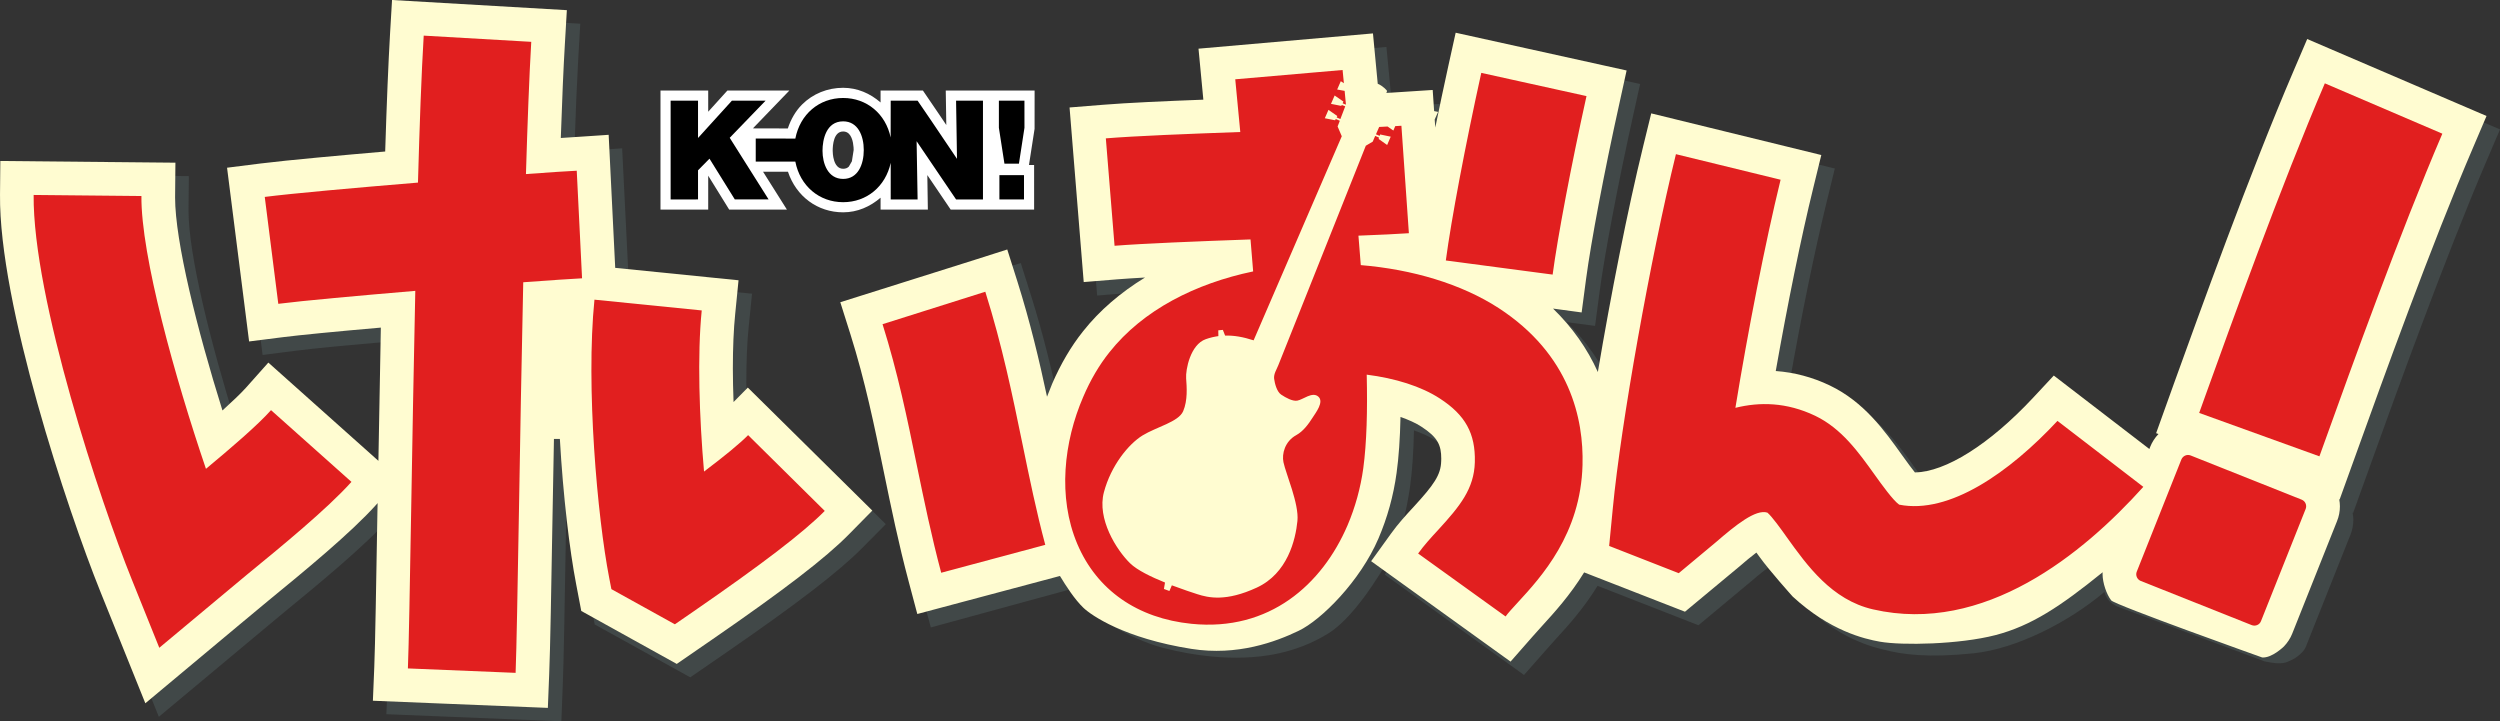
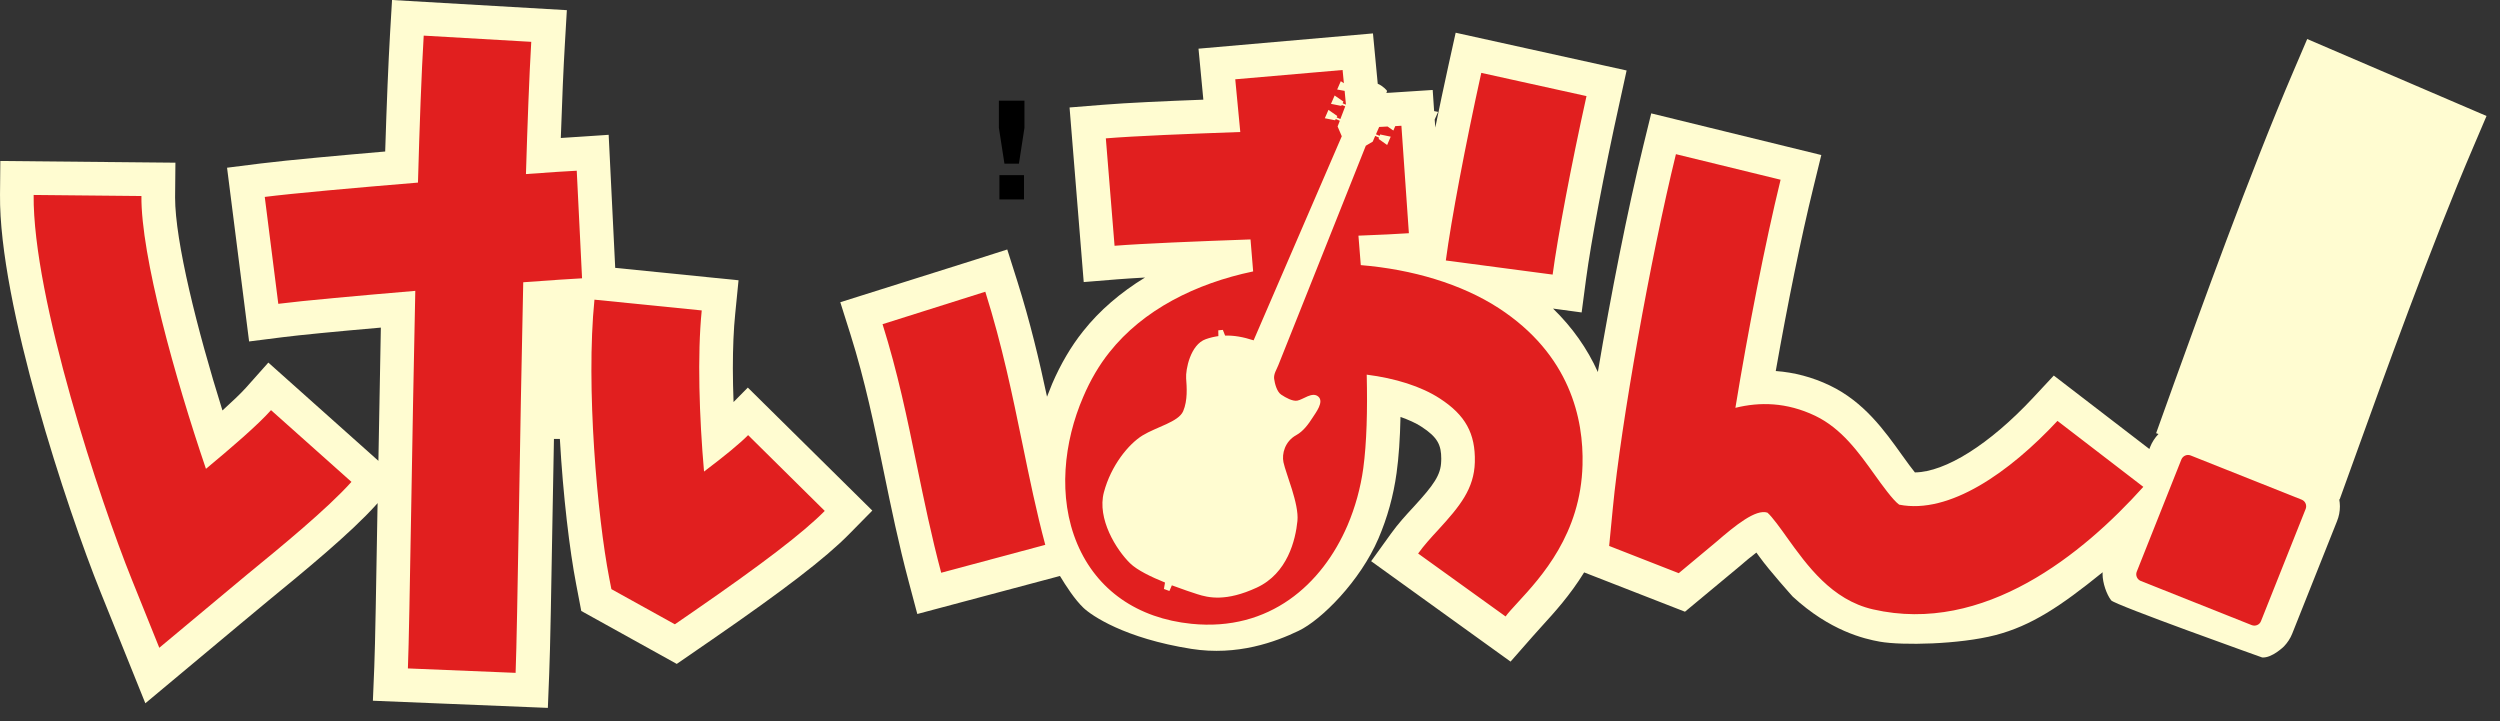
<svg xmlns="http://www.w3.org/2000/svg" version="1.1" id="레이어_1" x="0px" y="0px" viewBox="0 0 720 207.737" enable-background="new 0 0 720 207.737" xml:space="preserve">
  <rect x="0" y="0" width="720" height="207.737" fill="#333333" stroke="none" />
-   <path fill="#414848" d="M215.126,119.663c-0.113-3.348-0.186-6.583-0.186-9.618c0-5.985,0.219-11.352,0.671-15.809l0.976-9.652  l-35.511-3.574l-1.9-38.288c0,0-12.129,0.784-13.77,0.91c0.365-11.113,0.764-20.233,1.149-27.148l0.571-9.658L116.783,3.87  l-0.551,9.685c-0.505,8.529-0.97,19.808-1.408,33.97c-11.658,0.99-28.065,2.471-35.916,3.454l-9.645,1.222l6.37,50.032l9.625-1.236  c4.816-0.624,14.939-1.588,28.33-2.763c-0.186,8.974-0.511,26.172-0.724,38.367l-31.698-28.297l-6.457,7.247  c-1.594,1.78-4.098,4.132-6.782,6.536C60.614,98.626,54.31,73.358,54.29,60.75l0.1-10.03L3.96,50.242l-0.08,9.691  c-0.286,31.426,19.363,90.604,28.922,114.378l12.946,32.123l27.122-22.631l8.376-6.988c9.95-8.17,23.661-19.39,31.067-27.686  l0.326-0.359c-0.027,1.043-0.033,1.621-0.033,1.621c-0.379,21.867-0.658,39.125-0.937,45.608l-0.392,9.691l50.39,2.046l0.385-9.698  c0.306-7.074,0.585-24.597,0.97-46.777c0,0,0.737-39.078,1.076-57.013l0.917-0.053c-1.76,25.693,1.495,60.979,4.796,77.964  l1.468,7.679l27.514,15.231l10.07-6.928c20.897-14.414,32.688-23.495,39.437-30.303l6.815-6.875l-35.863-35.478  C219.251,115.485,217.106,117.664,215.126,119.663 M660.018,190.054c1.395-0.611,3.487-2.312,4.039-3.726l12.867-32.303  c0.571-1.415,0.837-2.903,0.837-4.331c0-0.691-0.08-1.355-0.213-2.046l0.153,0.08l5.228-14.534  c6.895-19.117,21.156-58.78,33.259-86.997L720,37.269l-51.659-22.146l-3.813,8.928c-12.78,29.785-27.42,70.504-34.468,90.073  l-5.228,14.507l0.691,0.252c-1.023,1.063-1.833,2.298-2.405,3.72l-0.226,0.591l-27.52-21.183l-6.005,6.47  c-12.554,13.425-25.242,21.343-34.01,21.422c-0.897-1.123-2.092-2.71-3.667-4.896c-5.141-7.22-10.967-15.384-20.831-20.094  c-5.042-2.411-10.243-3.773-15.55-4.192c3.361-19.204,7.347-38.62,10.814-52.755l2.305-9.439l-48.995-11.976l-2.312,9.406  c-4.464,18.254-9.346,42.911-13.053,65.077c-3.029-6.755-7.38-12.906-12.906-18.274l8.217,1.096l1.275-9.625  c1.408-10.648,5.261-30.981,9.605-50.576l2.092-9.466l-49.241-10.867l-2.092,9.452c-1.335,6.012-2.604,12.016-3.766,17.835  c-0.113-1.421-0.173-2.285-0.173-2.298c0.312-0.711,0.95-2.205,0.95-2.205l-1.109-0.233c-0.206-2.83-0.432-6.058-0.432-6.058  l-12.176,0.764l-1.169,0.04l0.153-0.359l0.06-0.179h-0.013l0.326-0.824c0,0-1.621-0.697-2.989-1.262l-1.388-14.468l-10.635,0.917  c-1.169-0.83-2.823-1.973-2.823-1.973s-0.671,1.528-1.01,2.292c-6.915,0.611-35.797,3.149-35.797,3.149s1.229,12.508,1.428,14.66  c-11.133,0.418-22.02,0.93-28.882,1.495l-9.665,0.777l4.079,50.271l9.678-0.791c2.165-0.173,4.916-0.345,7.978-0.498  c-7.015,4.271-13.053,9.432-17.862,15.477c-3.461,4.384-6.45,9.479-8.861,15.085c-0.538,1.229-1.036,2.478-1.495,3.753  c-2.278-10.575-4.856-21.515-8.529-33.153l-2.916-9.233l-9.246,2.903l-38.852,12.249l2.929,9.253  c4.238,13.438,6.862,26.198,9.625,39.716c2.092,10.163,4.245,20.619,7.127,31.466l2.518,9.359l40.858-11.159  c5.739,9.784,20.552,15.63,25.906,17.005c10.137,2.637,18.307,3.022,23.375,2.83c5.248-0.193,14.647-1.01,24.232-6.888  c4.73-2.896,10.801-9.858,17.47-21.376c3.275-5.653,5.274-14.467,6.184-21.037c0.618-4.53,0.983-9.891,1.109-16.128  c2.325,0.817,4.411,1.741,6.058,2.797c4.73,3.075,5.679,5.341,5.679,9.26l-0.02,0.731c-0.086,3.946-2.059,6.729-7.951,13.146  c-2.212,2.391-4.464,4.869-6.549,7.732l-5.653,7.858l40.134,28.922l6.43-7.293l2.69-3.022c3.341-3.64,7.971-8.682,12.063-15.364  l29.061,11.352l15.245-12.707c2.139-1.847,4.357-3.567,5.766-4.65c0.399,0.545,9.599,12.382,15.597,16.62  c2.783,1.98,8.117,5.713,16.401,7.679c5.673,1.528,13.219,2.498,26.258,1.136c12.415-1.315,27.474-9.054,37.623-17.656  c0.81,2.411,1.853,3.188,3.56,4.112l42.605,15.876C657.719,191.675,658.589,190.652,660.018,190.054" />
  <g>
    <path fill="#FFFCD1" d="M211.263,115.786c-0.126-3.334-0.193-6.583-0.199-9.632c0-5.998,0.219-11.352,0.678-15.783l0.957-9.652   l-35.518-3.574l-1.886-38.321c0,0-12.136,0.81-13.783,0.917c0.372-11.1,0.764-20.22,1.176-27.121l0.565-9.692L112.907,0   l-0.571,9.672c-0.492,8.516-0.963,19.828-1.402,33.963c-11.658,1.003-28.045,2.471-35.91,3.454l-9.632,1.215l6.35,50.038   l9.625-1.222c4.829-0.611,14.939-1.607,28.317-2.77c-0.159,8.967-0.465,26.178-0.704,38.374l-31.698-28.297l-6.463,7.26   c-1.574,1.747-4.098,4.112-6.755,6.53c-7.333-23.455-13.637-48.717-13.637-61.331l0.093-10.03L0.096,46.365L0.003,56.07   c-0.299,31.406,19.356,90.598,28.915,114.351l12.94,32.123L68.973,179.9l8.403-6.988c9.951-8.157,23.654-19.363,31.067-27.66   l0.319-0.359c-0.033,1.036-0.047,1.634-0.047,1.634c-0.372,21.854-0.658,39.105-0.923,45.594l-0.399,9.692l50.39,2.059l0.385-9.711   c0.299-7.094,0.605-24.604,0.983-46.777c0,0,0.166-9.326,0.385-20.971h1.707c0.93,16.454,2.817,32.143,4.696,41.861l1.468,7.686   l27.5,15.251l10.083-6.948c20.897-14.414,32.688-23.475,39.43-30.297l6.809-6.915l-35.857-35.425   C215.375,111.628,213.223,113.78,211.263,115.786" />
    <path fill="#FFFCD1" d="M657.786,186.162c1.003-1.069,1.833-2.285,2.385-3.7l12.873-32.323c0.578-1.408,0.85-2.87,0.85-4.324   c0-0.691-0.086-1.362-0.199-2.019l0.12,0.053l5.247-14.534c6.888-19.111,21.15-58.78,33.253-86.984l3.806-8.928l-51.646-22.16   l-3.826,8.941c-12.774,29.772-27.407,70.504-34.475,90.06l-5.214,14.521l0.684,0.233c-1.023,1.056-1.847,2.331-2.405,3.733   l-0.219,0.585l-27.527-21.157l-6.005,6.443c-12.555,13.431-25.235,21.349-33.997,21.455c-0.923-1.149-2.119-2.757-3.667-4.929   c-5.155-7.207-11-15.384-20.831-20.107c-5.055-2.418-10.263-3.773-15.577-4.165c3.388-19.217,7.333-38.633,10.814-52.768   l2.305-9.439l-48.982-11.996l-2.305,9.426c-4.464,18.227-9.339,42.911-13.066,65.064c-3.036-6.769-7.38-12.893-12.906-18.273   l8.237,1.116l1.275-9.625c1.408-10.641,5.254-30.988,9.598-50.57l2.079-9.492L419.232,9.424l-2.092,9.472   c-1.315,5.998-2.59,12.003-3.773,17.835c-0.113-1.415-0.179-2.259-0.179-2.312c0.312-0.697,0.977-2.192,0.977-2.192l-1.136-0.233   c-0.179-2.83-0.412-6.085-0.412-6.085l-12.182,0.791l-1.169,0.053l0.146-0.385l0.086-0.146h-0.033   c0.053-0.16-1.295-1.554-2.677-2.099l-1.375-14.501l-50.244,4.397c0,0,1.189,12.508,1.395,14.687   c-11.12,0.418-21.993,0.91-28.868,1.468l-9.665,0.777l4.079,50.284l9.672-0.79c2.185-0.173,4.909-0.345,7.984-0.518   c-7.021,4.291-13.059,9.439-17.855,15.497c-3.481,4.364-6.457,9.466-8.881,15.085c-0.518,1.242-1.016,2.504-1.488,3.746   c-2.258-10.582-4.856-21.509-8.516-33.14l-2.936-9.266l-9.226,2.943l-38.859,12.249l2.916,9.227   c4.238,13.458,6.868,26.212,9.638,39.736c2.092,10.157,4.245,20.618,7.134,31.446l2.491,9.379l41.084-10.953   c1.667,2.77,4.225,6.755,6.775,9.187c2.265,2.159,11.744,8.762,31.067,11.811c13.285,2.099,24.358-2.059,30.895-5.201   c6.596-3.149,17.749-14.374,22.977-26.557c2.577-5.985,4.337-12.349,5.234-18.898c0.631-4.537,0.996-9.911,1.129-16.148   c2.305,0.83,4.404,1.74,6.038,2.823c4.73,3.062,5.699,5.341,5.699,9.233l-0.02,0.704c-0.106,3.952-2.079,6.769-7.971,13.186   c-2.199,2.371-4.464,4.842-6.523,7.719l-5.679,7.885l40.154,28.922l6.417-7.307l2.704-3.016c3.334-3.66,7.978-8.722,12.069-15.371   l29.041,11.325l15.265-12.687c2.139-1.86,3.893-3.282,5.301-4.351l0.956,1.315c2.83,3.939,9.505,11.365,9.505,11.365   c10.734,9.884,20.546,12.169,25.089,12.986c6.41,1.136,22.884,0.804,33.279-1.886c10.382-2.697,18.752-8.283,30.894-18.108   l-0.02,0.565c0,2.444,1.136,5.812,2.478,7.526c0.797,1.229,43.482,16.447,43.482,16.447   C654.346,189.57,657.786,186.162,657.786,186.162" />
  </g>
  <g>
    <path fill="#E11F1F" d="M59.316,135.021c-8.874-26.085-18.752-61.41-18.586-78.568L9.689,56.148   c-0.272,29.686,19.263,88.425,28.238,110.665l7.951,19.748l16.892-14.096l8.389-6.995c9.758-7.984,23.129-18.944,30.058-26.69   l-23.163-20.658C74.242,122.414,66.51,129.049,59.316,135.021 M166.102,49.166c-2.817,0.14-8.024,0.472-14.627,0.97   c0.452-14.926,0.943-28.178,1.528-38.088l-30.974-1.787c-0.658,10.92-1.189,25.76-1.654,42.326   c-18.114,1.501-36.235,3.122-44.126,4.125l3.899,30.788c7.061-0.903,22.977-2.332,39.457-3.733   c-0.465,21.542-0.857,43.755-1.182,62.905c-0.379,21.947-0.684,39.264-0.95,45.834l31.021,1.275   c0.279-6.955,0.571-24.431,0.963-46.564c0.339-20.067,0.737-43.489,1.236-65.927c7.798-0.571,13.956-0.99,16.939-1.136   L166.102,49.166z" />
-     <path fill="#E11F1F" d="M635.297,113.542l-1.933,5.381l34.628,12.501l1.946-5.394c6.882-19.15,21.229-59.012,33.458-87.529   L669.552,24C656.892,53.52,642.311,94.072,635.297,113.542" />
    <path fill="#E11F1F" d="M294.462,127.813c-2.863-13.916-5.819-28.311-10.695-43.794l-29.593,9.346   c4.377,13.923,7.068,26.935,9.884,40.686c2.059,9.99,4.191,20.333,7.008,30.901l29.971-8.038   C298.461,147.283,296.515,137.804,294.462,127.813 M202.762,135.811c-1.368-15.59-1.96-33.578-0.664-46.405l-30.895-3.102   c-2.524,24.989,0.85,62.586,4.245,80.122l0.631,3.242l18.28,10.13l5.128-3.534c20.094-13.856,31.818-22.837,38.042-29.121   l-22.073-21.827C213.044,127.76,208.767,131.267,202.762,135.811" />
    <path fill="#E11F1F" d="M431.596,88.714c-10.694-6.935-24.83-11.133-39.689-12.362c-0.206-2.856-0.438-5.673-0.677-8.482   c6.158-0.226,11.206-0.485,14.527-0.704l-2.152-30.948c-0.518,0.013-1.129,0.066-1.774,0.106l-0.545,1.275l-1.661-1.162   c-0.771,0.027-1.574,0.1-2.425,0.126l-0.923,2.119l1.069,0.452l0.133-0.412l3.049,0.638l-1.03,2.398l-2.458-1.741l0.139-0.378   l-1.123-0.505l-0.704,1.654l-1.999,1.182c-0.704,1.767-1.395,3.527-2.112,5.307c-1.741,4.364-3.487,8.755-5.221,13.106   c-2.245,5.6-4.484,11.219-6.696,16.799c-2.159,5.434-4.344,10.907-6.516,16.341c-1.554,3.893-3.109,7.812-4.676,11.711   c-0.498,1.249-1.348,2.464-1.182,3.853c0.186,1.395,0.784,3.733,2.026,4.564c1.408,0.937,3.248,1.94,4.61,1.74   c1.687-0.272,4.371-2.717,6.111-1.149c1.681,1.508-0.771,4.623-1.608,5.945c-1.216,1.913-2.723,4.006-4.763,5.128   c-3.301,1.8-4.191,5.42-3.693,7.792c0.691,3.341,4.53,12.01,4.025,16.932c-0.545,5.473-2.856,15.099-11.704,19.19   c-8.848,4.092-13.916,2.929-17.111,1.9c-1.322-0.425-4.171-1.355-7.347-2.557l-0.704,1.634l-1.581-0.584l0.312-1.853   c-3.972-1.601-8.064-3.58-10.057-5.547c-3.932-3.839-9.579-12.794-7.539-20.459c2.052-7.705,7.088-13.87,11.133-16.361   c4.045-2.471,10.369-3.886,11.691-6.975c1.335-3.102,1.043-6.981,0.857-9.452c-0.179-2.491,1.216-9.751,5.653-11.292   c1.215-0.432,2.418-0.711,3.633-0.883l-0.027-1.667l1.315-0.126l0.651,1.647c2.531-0.08,5.161,0.379,8.21,1.362l25.388-58.773   l-1.202-2.817l0.644-1.647l-1.169-0.498l-0.199,0.359l-2.956-0.584l1.049-2.411l2.551,1.774l-0.193,0.399l1.076,0.465l1.395-3.66   l-0.99-0.392l-0.153,0.266l-2.956-0.584l1.049-2.411l2.544,1.76l-0.252,0.485l0.943,0.392l0.013-0.053l-0.365-3.913l-2.152-0.392   l1.043-2.398l0.89,0.591l-0.372-3.813l-30.914,2.677l1.448,15.178c-15.225,0.544-30.243,1.136-38.719,1.833l2.511,30.934   c8.224-0.651,23.647-1.275,39.158-1.827c0.259,3.049,0.525,6.138,0.757,9.213c-16.567,3.467-31.705,11.06-41.396,23.289   c-2.909,3.627-5.507,8.037-7.566,12.9c-5.527,12.8-7.413,28.756-1.681,42.307c5.62,13.265,17.304,21.429,32.92,22.996   c22.425,2.245,37.564-11.299,44.897-28.344c2.252-5.274,3.773-10.86,4.537-16.414c0.99-7.314,1.242-16.64,0.996-27.002   c8.19,1.036,15.683,3.361,21.05,6.862c7.367,4.776,10.296,10.083,10.09,18.333c-0.206,7.679-4.298,12.681-10.515,19.469   c-2.112,2.278-4.085,4.444-5.819,6.848l25.189,18.128c0.638-0.903,2.072-2.478,3.461-3.979   c6.822-7.406,18.201-19.788,18.699-39.702C456.12,120.671,452.194,102.112,431.596,88.714 M416.397,75.017l30.762,4.065   c1.448-10.867,5.354-31.545,9.751-51.407l-30.303-6.689C421.984,41.957,417.978,63.167,416.397,75.017 M592.551,121.216   c-13.857,14.86-31.16,26.982-45.588,24.126c-1.767-1.242-5.022-5.779-7.021-8.569c-4.69-6.55-9.552-13.358-17.138-17.012   c-8.31-3.972-16.068-4.025-23.01-2.305c3.587-21.994,8.582-47.574,13.019-65.695l-30.144-7.36   c-7.347,29.985-15.842,77.632-18.174,101.937l-1.056,10.894l20.041,7.845l10.708-8.928c5.679-4.909,11.478-9.598,14.826-8.509   c1.315,1.096,3.912,4.716,5.666,7.194c5.739,7.984,12.847,17.948,24.75,20.665c32.017,7.36,60.547-16.035,77.851-35.285   L592.551,121.216z" />
    <path fill="#E11F1F" d="M662.911,143.913l-32.024-12.747c-1.036-0.399-2.199,0.106-2.644,1.149l-12.853,32.316   c-0.425,1.043,0.086,2.232,1.116,2.67l32.024,12.747c1.036,0.385,2.239-0.1,2.637-1.169l12.873-32.329   C664.439,145.508,663.934,144.332,662.911,143.913" />
  </g>
-   <path fill="#FFFFFF" d="M297.147,26.069h-11.153h-1.229h-12.388c0,0,0.106,6.669,0.159,9.937c-1.003-1.535-2.079-3.089-2.079-3.089  l-4.404-6.47l-0.246-0.365l-12.202-0.013v3.441c-3.002-2.611-6.656-4.211-10.774-4.225c-4.524,0-8.722,1.714-11.844,4.823  c-1.853,1.86-3.228,4.265-4.092,6.888c-0.864,0-8.137-0.027-10.057-0.027c3.613-3.76,10.508-10.9,10.508-10.9h-17.848  c0,0-3.773,4.158-5.533,6.111v-6.111h-13.743v34.302h13.743V50.6c1.076,1.787,6.045,9.771,6.045,9.771h16.626  c0,0-5.64-8.948-6.875-10.907h7.174c2.365,7.094,8.502,11.684,15.896,11.684c4.118,0,7.772-1.634,10.774-4.211v3.434h13.617  c0,0-0.1-6.709-0.153-9.951c2.013,2.996,6.736,9.951,6.736,9.951h11.1h1.089h11.83V47.524h-1.481  c0.246-1.594,1.614-10.422,1.614-10.422c0.007-0.106,0.007-5.779,0.007-8.635v-2.398H297.147z M245.342,46.461l-0.877,1.521  c-0.425,0.419-0.943,0.625-1.634,0.625c-2.923,0-3.016-4.657-3.016-5.181c0-1.681,0.286-5.56,3.016-5.56  c0.671,0,1.209,0.226,1.661,0.664c1.295,1.288,1.362,4.098,1.362,4.67L245.342,46.461z" />
  <g>
-     <polygon points="220.481,28.999 210.783,28.999 201.031,39.74 201.031,28.999 193.14,28.999 193.14,57.449 201.031,57.436    201.031,49.046 204.333,45.698 211.626,57.436 221.358,57.436 210.158,39.687  " />
-     <path d="M275.616,45.749l-7.553-11.199l-3.793-5.553h-7.745l-0.02,10.602c-1.408-6.782-6.842-11.379-13.684-11.379   c-6.922,0-12.408,4.696-13.763,11.691l-11.405-0.013v6.643h11.405c1.355,6.981,6.842,11.691,13.77,11.691   c6.835,0,12.242-4.583,13.697-11.345V57.44l7.745,0.013l-0.286-16.792L275.35,57.44h7.745V28.996h-7.745L275.616,45.749z    M242.822,51.528c-4.444,0-5.939-4.517-5.939-8.104c0-3.235,1.056-8.476,5.945-8.476c4.284,0,5.938,4.185,5.938,8.263   C248.767,47.33,247.113,51.528,242.822,51.528" />
    <polygon points="293.451,47.142 295.045,36.806 295.039,29.001 287.679,29.001 287.679,36.806 289.28,47.142  " />
    <rect x="287.829" y="50.442" width="7.081" height="6.995" />
  </g>
</svg>